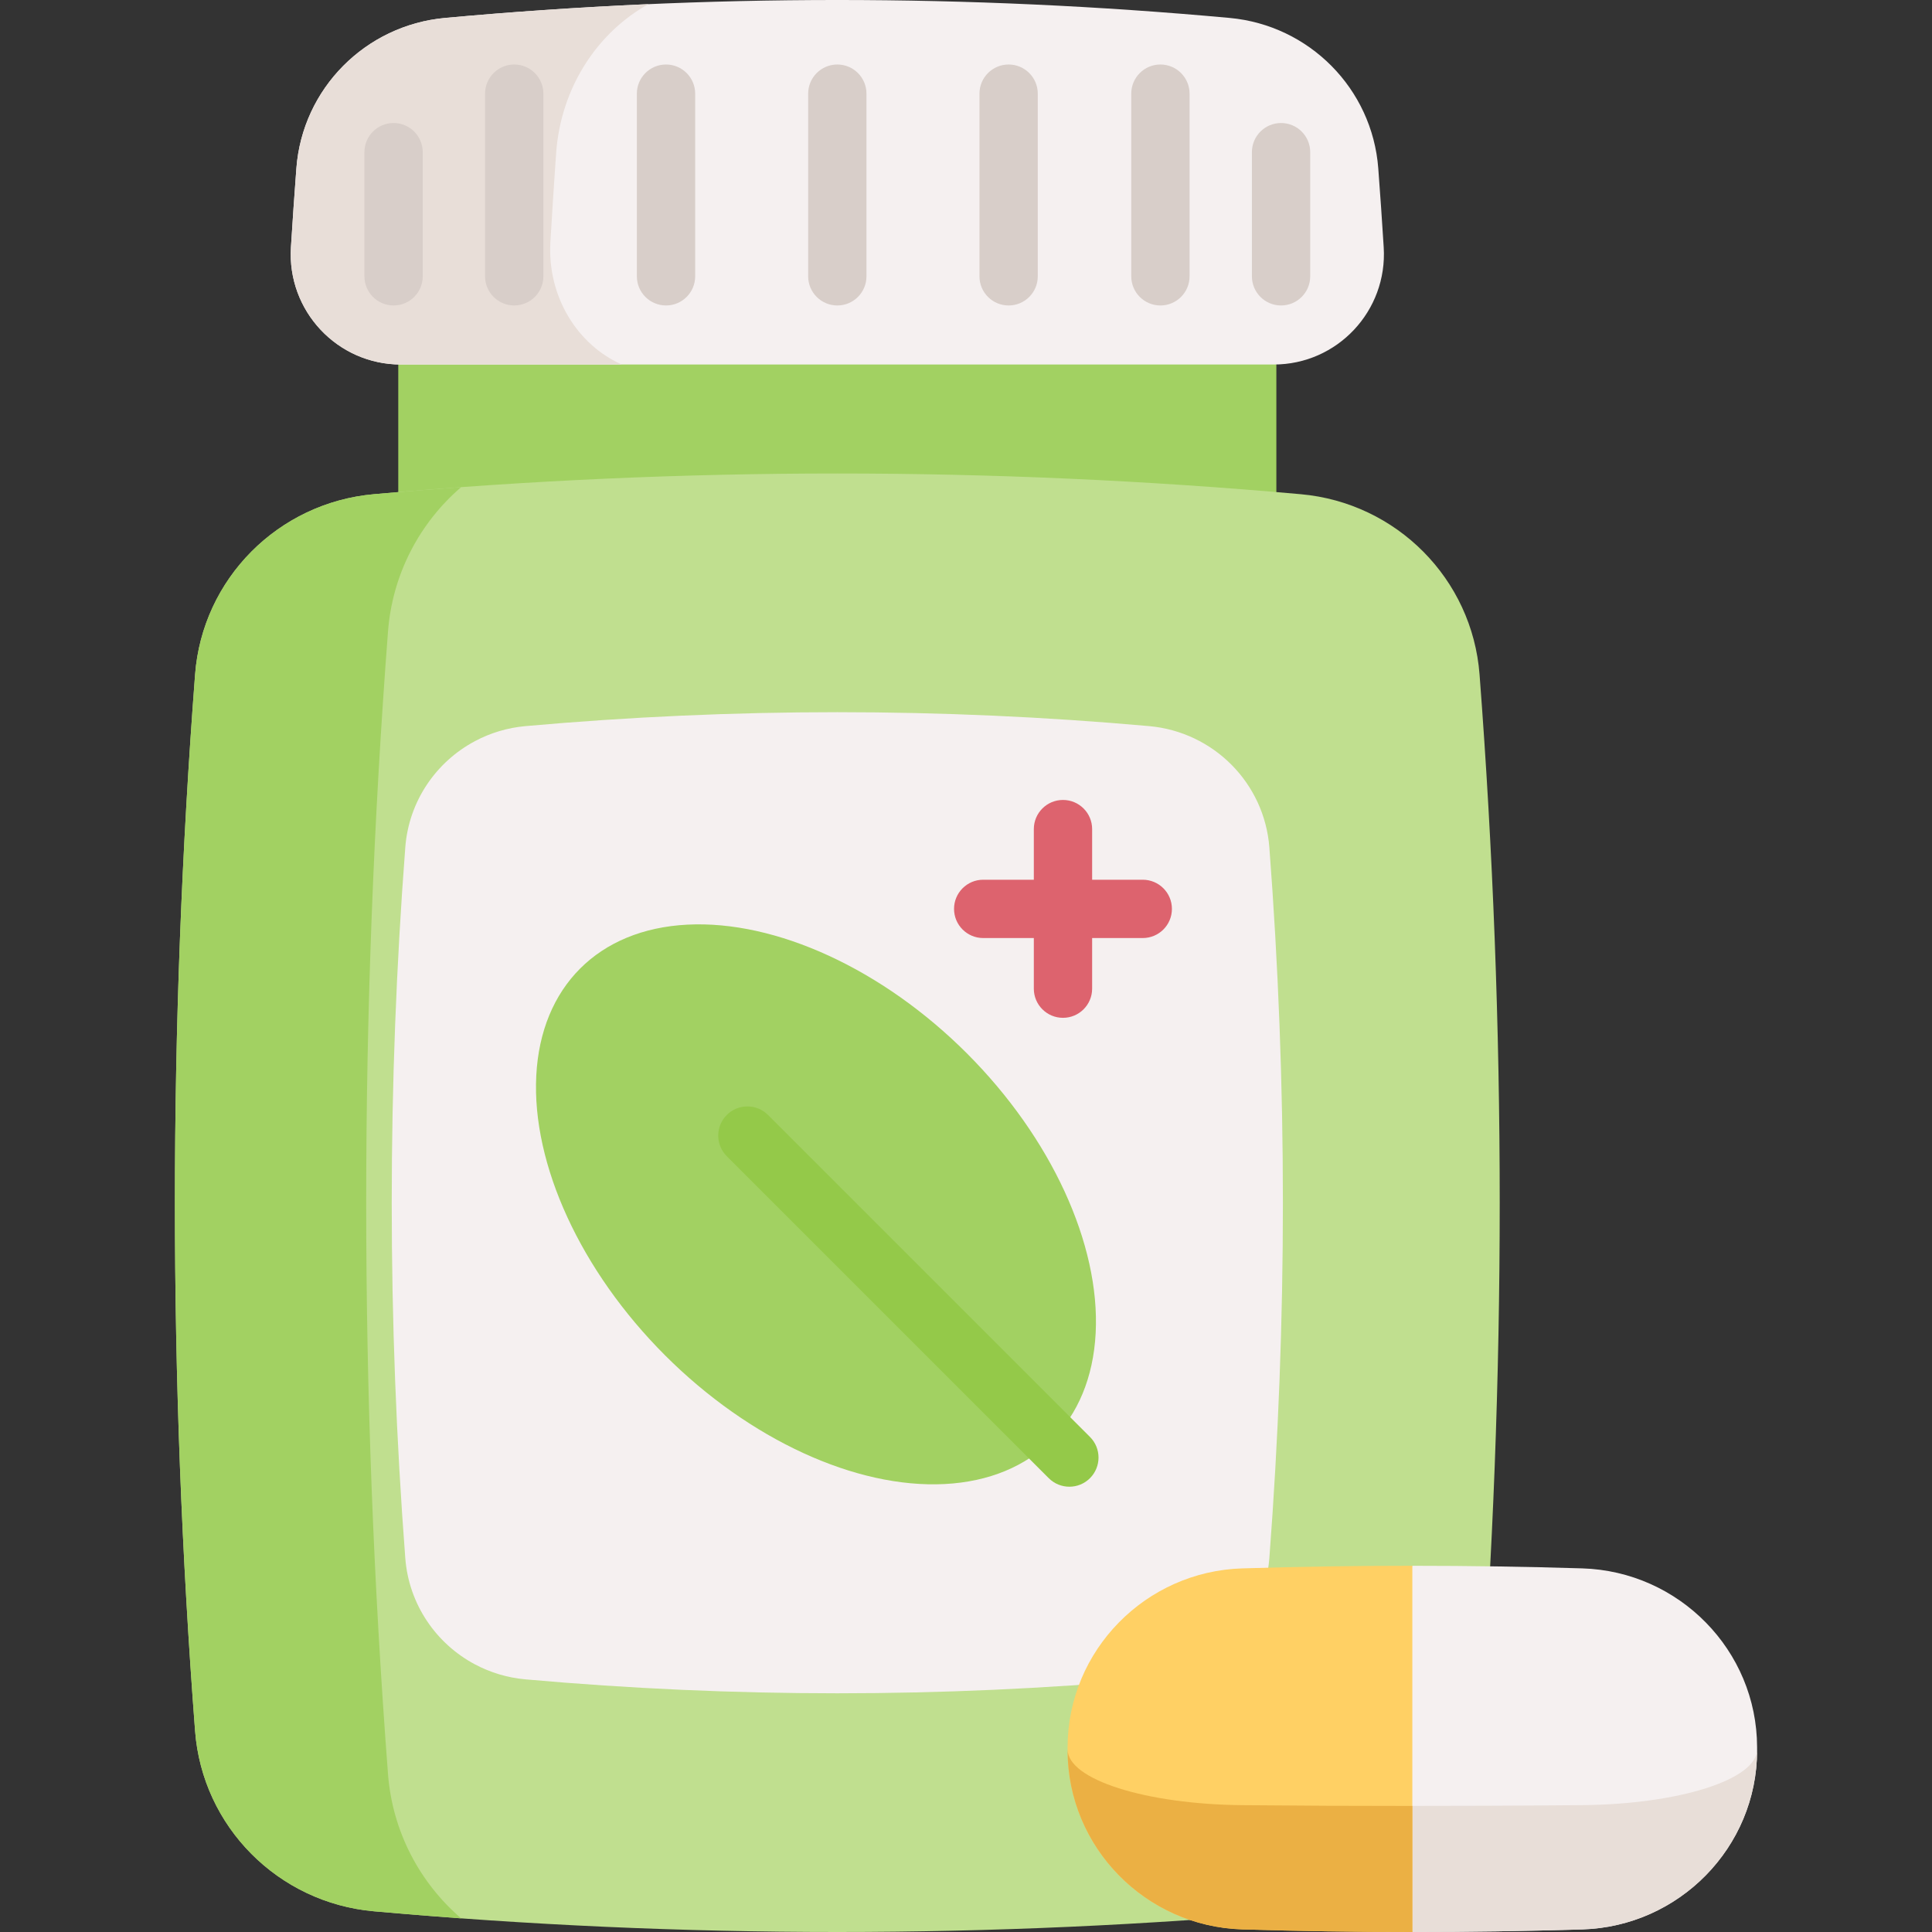
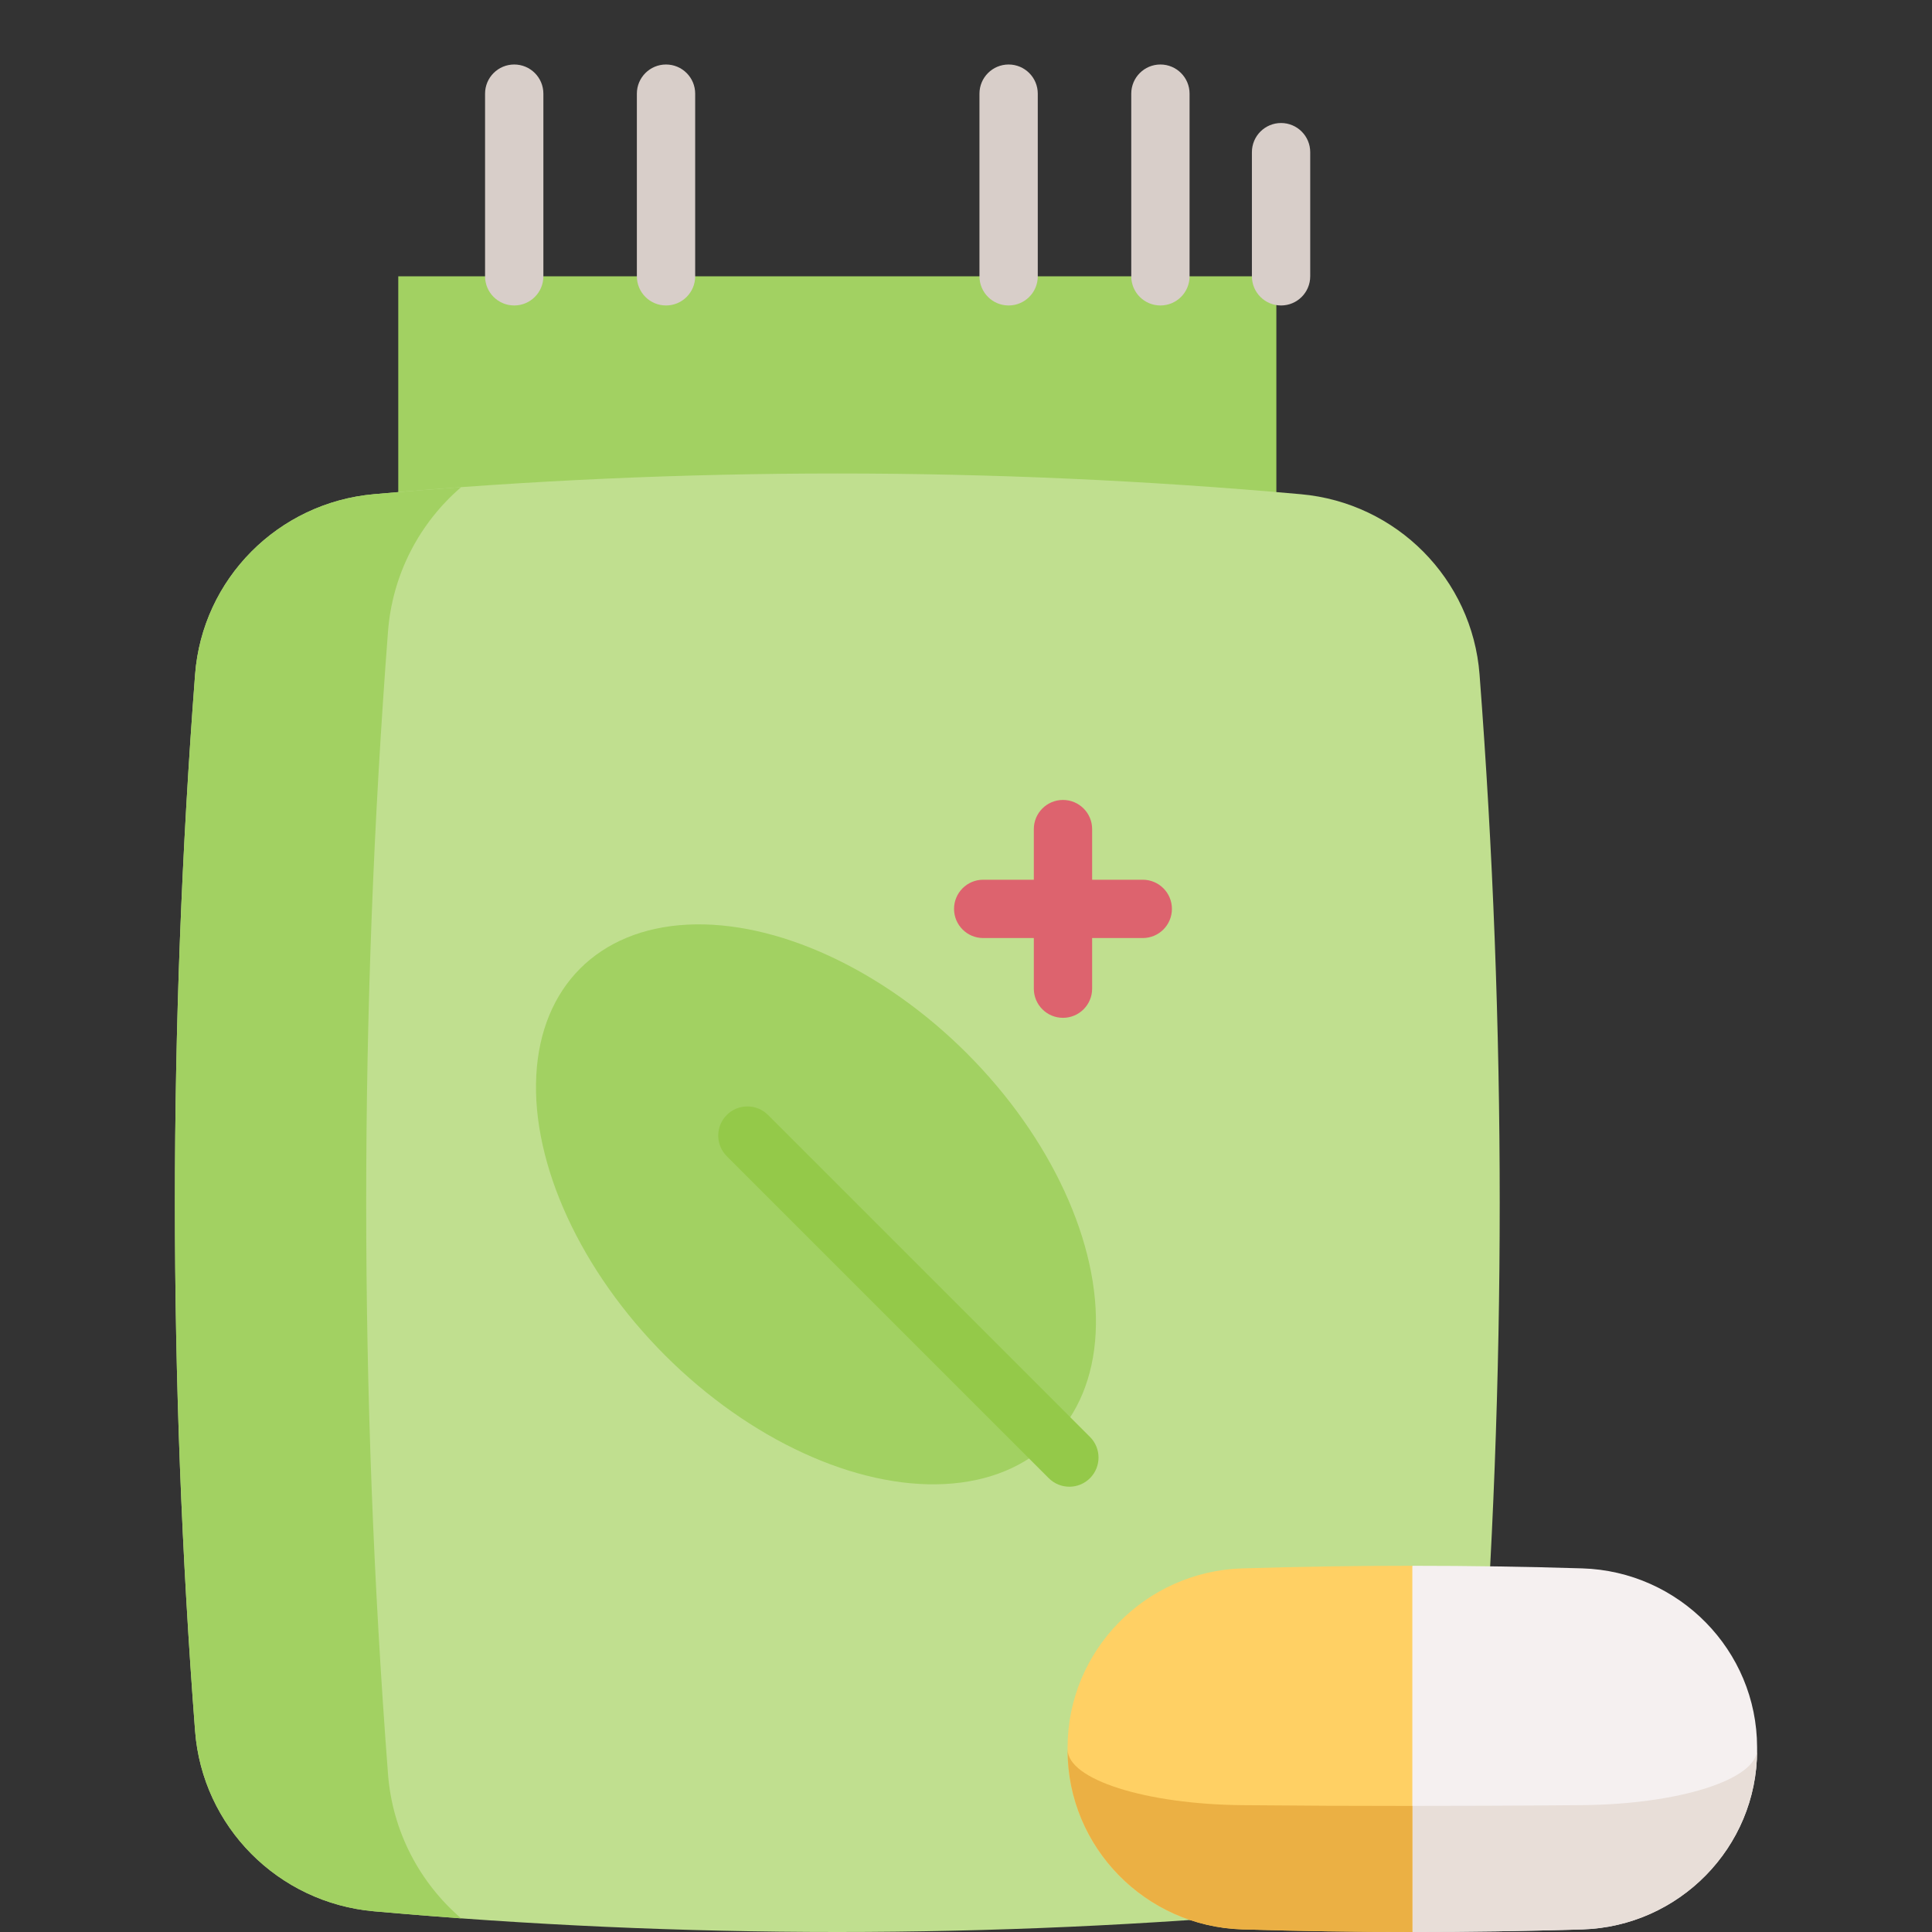
<svg xmlns="http://www.w3.org/2000/svg" id="Capa_1" enable-background="new 0 0 512 512" height="512" viewBox="0 0 512 512" width="512">
  <rect x="0" y="0" width="512" height="512" fill="#333333" stroke="none" />
  <g>
    <path d="m105.547 73.226h232.701v94.885h-232.701z" fill="#a2d162" />
    <path d="m344.736 130.972c-81.892-7.321-163.784-7.321-245.676 0-25.339 2.265-45.425 22.42-47.362 47.786-7.125 93.322-7.125 186.644 0 279.966 1.937 25.366 22.023 45.52 47.362 47.786 81.892 7.321 163.784 7.321 245.676 0 25.339-2.265 45.425-22.42 47.362-47.786 7.125-93.322 7.125-186.644 0-279.966-1.937-25.366-22.023-45.521-47.362-47.786z" fill="#c0df8f" />
    <path d="m122.203 508.386c-7.716-.567-15.432-1.185-23.148-1.875-25.342-2.266-45.42-22.417-47.357-47.79-7.129-93.313-7.129-186.637 0-279.96 1.937-25.363 22.015-45.523 47.357-47.79 7.716-.69 15.442-1.319 23.158-1.875-10.951 9.416-18.214 22.963-19.388 38.25-7.706 100.926-7.706 201.863 0 302.799 1.175 15.289 8.438 28.825 19.378 38.241z" fill="#a2d162" />
-     <path d="m336.393 412.909c-1.303 17.058-14.815 30.622-31.862 32.141-55.092 4.921-110.173 4.921-165.265 0-4.818-.434-9.346-1.82-13.388-3.97-10.317-5.479-17.544-15.931-18.474-28.171-4.787-62.783-4.787-125.557 0-188.33.93-12.251 8.157-22.692 18.474-28.171 4.042-2.161 8.57-3.546 13.388-3.98 55.092-4.921 110.173-4.921 165.265 0 17.048 1.53 30.56 15.083 31.862 32.152 4.786 62.772 4.786 125.545 0 188.329z" fill="#f5f0f0" />
-     <path d="m117.945 4.752c-21.106 1.93-37.806 18.732-39.405 39.865-.528 6.974-1.007 13.948-1.44 20.922-1.045 16.827 12.281 31.063 29.14 31.063h231.316c16.859 0 30.185-14.237 29.14-31.063-.433-6.974-.913-13.949-1.44-20.923-1.599-21.133-18.299-37.935-39.404-39.865-69.303-6.335-138.605-6.335-207.907.001z" fill="#f5f0f0" />
-     <path d="m164.798 96.604h-58.555c-16.861 0-30.187-14.236-29.143-31.066.434-6.968.92-13.946 1.447-20.924 1.592-21.131 18.299-37.931 39.399-39.864 17.968-1.644 35.925-2.853 53.893-3.649-13.657 7.578-23.24 22.258-24.46 39.512-.558 7.847-1.055 15.683-1.52 23.53-.838 14.483 7.174 27.271 18.939 32.461z" fill="#e8ded8" />
    <g>
      <path d="m374.283 414.95-20.045 48.01 20.045 49.034c15.01 0 30.033-.217 45.043-.675 25.632-.784 46.274-21.738 46.322-47.383v-.916c-.048-25.657-20.689-46.599-46.322-47.383-15.01-.458-30.032-.687-45.043-.687z" fill="#f5f0f0" />
      <path d="m374.283 511.997c15.014 0 30.027-.229 45.044-.687 25.632-.772 46.274-21.726 46.322-47.371v-.326c-.048 7.994-20.689 14.528-46.322 14.769-15.016.139-36.056.208-51.069.208" fill="#e8ded8" />
      <path d="m282.921 463.006v.928c.06 25.645 20.689 46.599 46.322 47.371 15.01.458 30.033.687 45.044.687v-97.044c-15.01 0-30.033.229-45.044.687-25.633.772-46.262 21.727-46.322 47.371z" fill="#ffd064" />
      <path d="m282.923 463.617v.326c.06 25.644 20.689 46.599 46.322 47.371 15.01.458 30.033.687 45.044.687v-33.409c-15.01 0-30.033-.06-45.044-.205-25.633-.242-46.262-6.777-46.322-14.77z" fill="#ebb044" />
    </g>
    <g fill="#d8cec9">
-       <path d="m221.898 80.952c-4.267 0-7.726-3.459-7.726-7.726v-48.406c0-4.267 3.459-7.726 7.726-7.726s7.726 3.459 7.726 7.726v48.406c0 4.267-3.459 7.726-7.726 7.726z" />
      <path d="m307.522 80.952c-4.268 0-7.726-3.459-7.726-7.726v-48.406c0-4.267 3.459-7.726 7.726-7.726 4.268 0 7.726 3.459 7.726 7.726v48.406c0 4.267-3.459 7.726-7.726 7.726z" />
      <path d="m267.294 80.952c-4.268 0-7.726-3.459-7.726-7.726v-48.406c0-4.267 3.459-7.726 7.726-7.726s7.726 3.459 7.726 7.726v48.406c.001 4.267-3.458 7.726-7.726 7.726z" />
      <path d="m339.494 80.952c-4.268 0-7.726-3.459-7.726-7.726v-32.899c0-4.267 3.459-7.726 7.726-7.726 4.268 0 7.726 3.459 7.726 7.726v32.899c0 4.267-3.459 7.726-7.726 7.726z" />
      <path d="m136.274 80.952c-4.267 0-7.726-3.459-7.726-7.726v-48.406c0-4.267 3.459-7.726 7.726-7.726s7.726 3.459 7.726 7.726v48.406c0 4.267-3.459 7.726-7.726 7.726z" />
      <path d="m176.502 80.952c-4.267 0-7.726-3.459-7.726-7.726v-48.406c0-4.267 3.459-7.726 7.726-7.726s7.726 3.459 7.726 7.726v48.406c0 4.267-3.459 7.726-7.726 7.726z" />
-       <path d="m104.302 80.952c-4.267 0-7.726-3.459-7.726-7.726v-32.899c0-4.267 3.459-7.726 7.726-7.726s7.726 3.459 7.726 7.726v32.899c0 4.267-3.459 7.726-7.726 7.726z" />
    </g>
    <g>
      <ellipse cx="216.299" cy="319.174" fill="#a2d162" rx="56.583" ry="88.391" transform="matrix(.707 -.707 .707 .707 -162.338 246.431)" />
      <path d="m283.393 393.994c-1.978 0-3.955-.754-5.464-2.263l-85.325-85.326c-3.018-3.017-3.018-7.909 0-10.927 3.017-3.018 7.909-3.018 10.927 0l85.326 85.326c3.017 3.017 3.017 7.909 0 10.927-1.509 1.509-3.487 2.263-5.464 2.263z" fill="#94c949" />
    </g>
    <path d="m302.844 233.138h-13.417v-13.417c0-4.267-3.459-7.726-7.726-7.726s-7.726 3.459-7.726 7.726v13.417h-13.417c-4.267 0-7.726 3.459-7.726 7.726s3.459 7.726 7.726 7.726h13.417v13.417c0 4.267 3.459 7.726 7.726 7.726s7.726-3.459 7.726-7.726v-13.417h13.417c4.268 0 7.726-3.459 7.726-7.726s-3.459-7.726-7.726-7.726z" fill="#dd636e" />
  </g>
</svg>